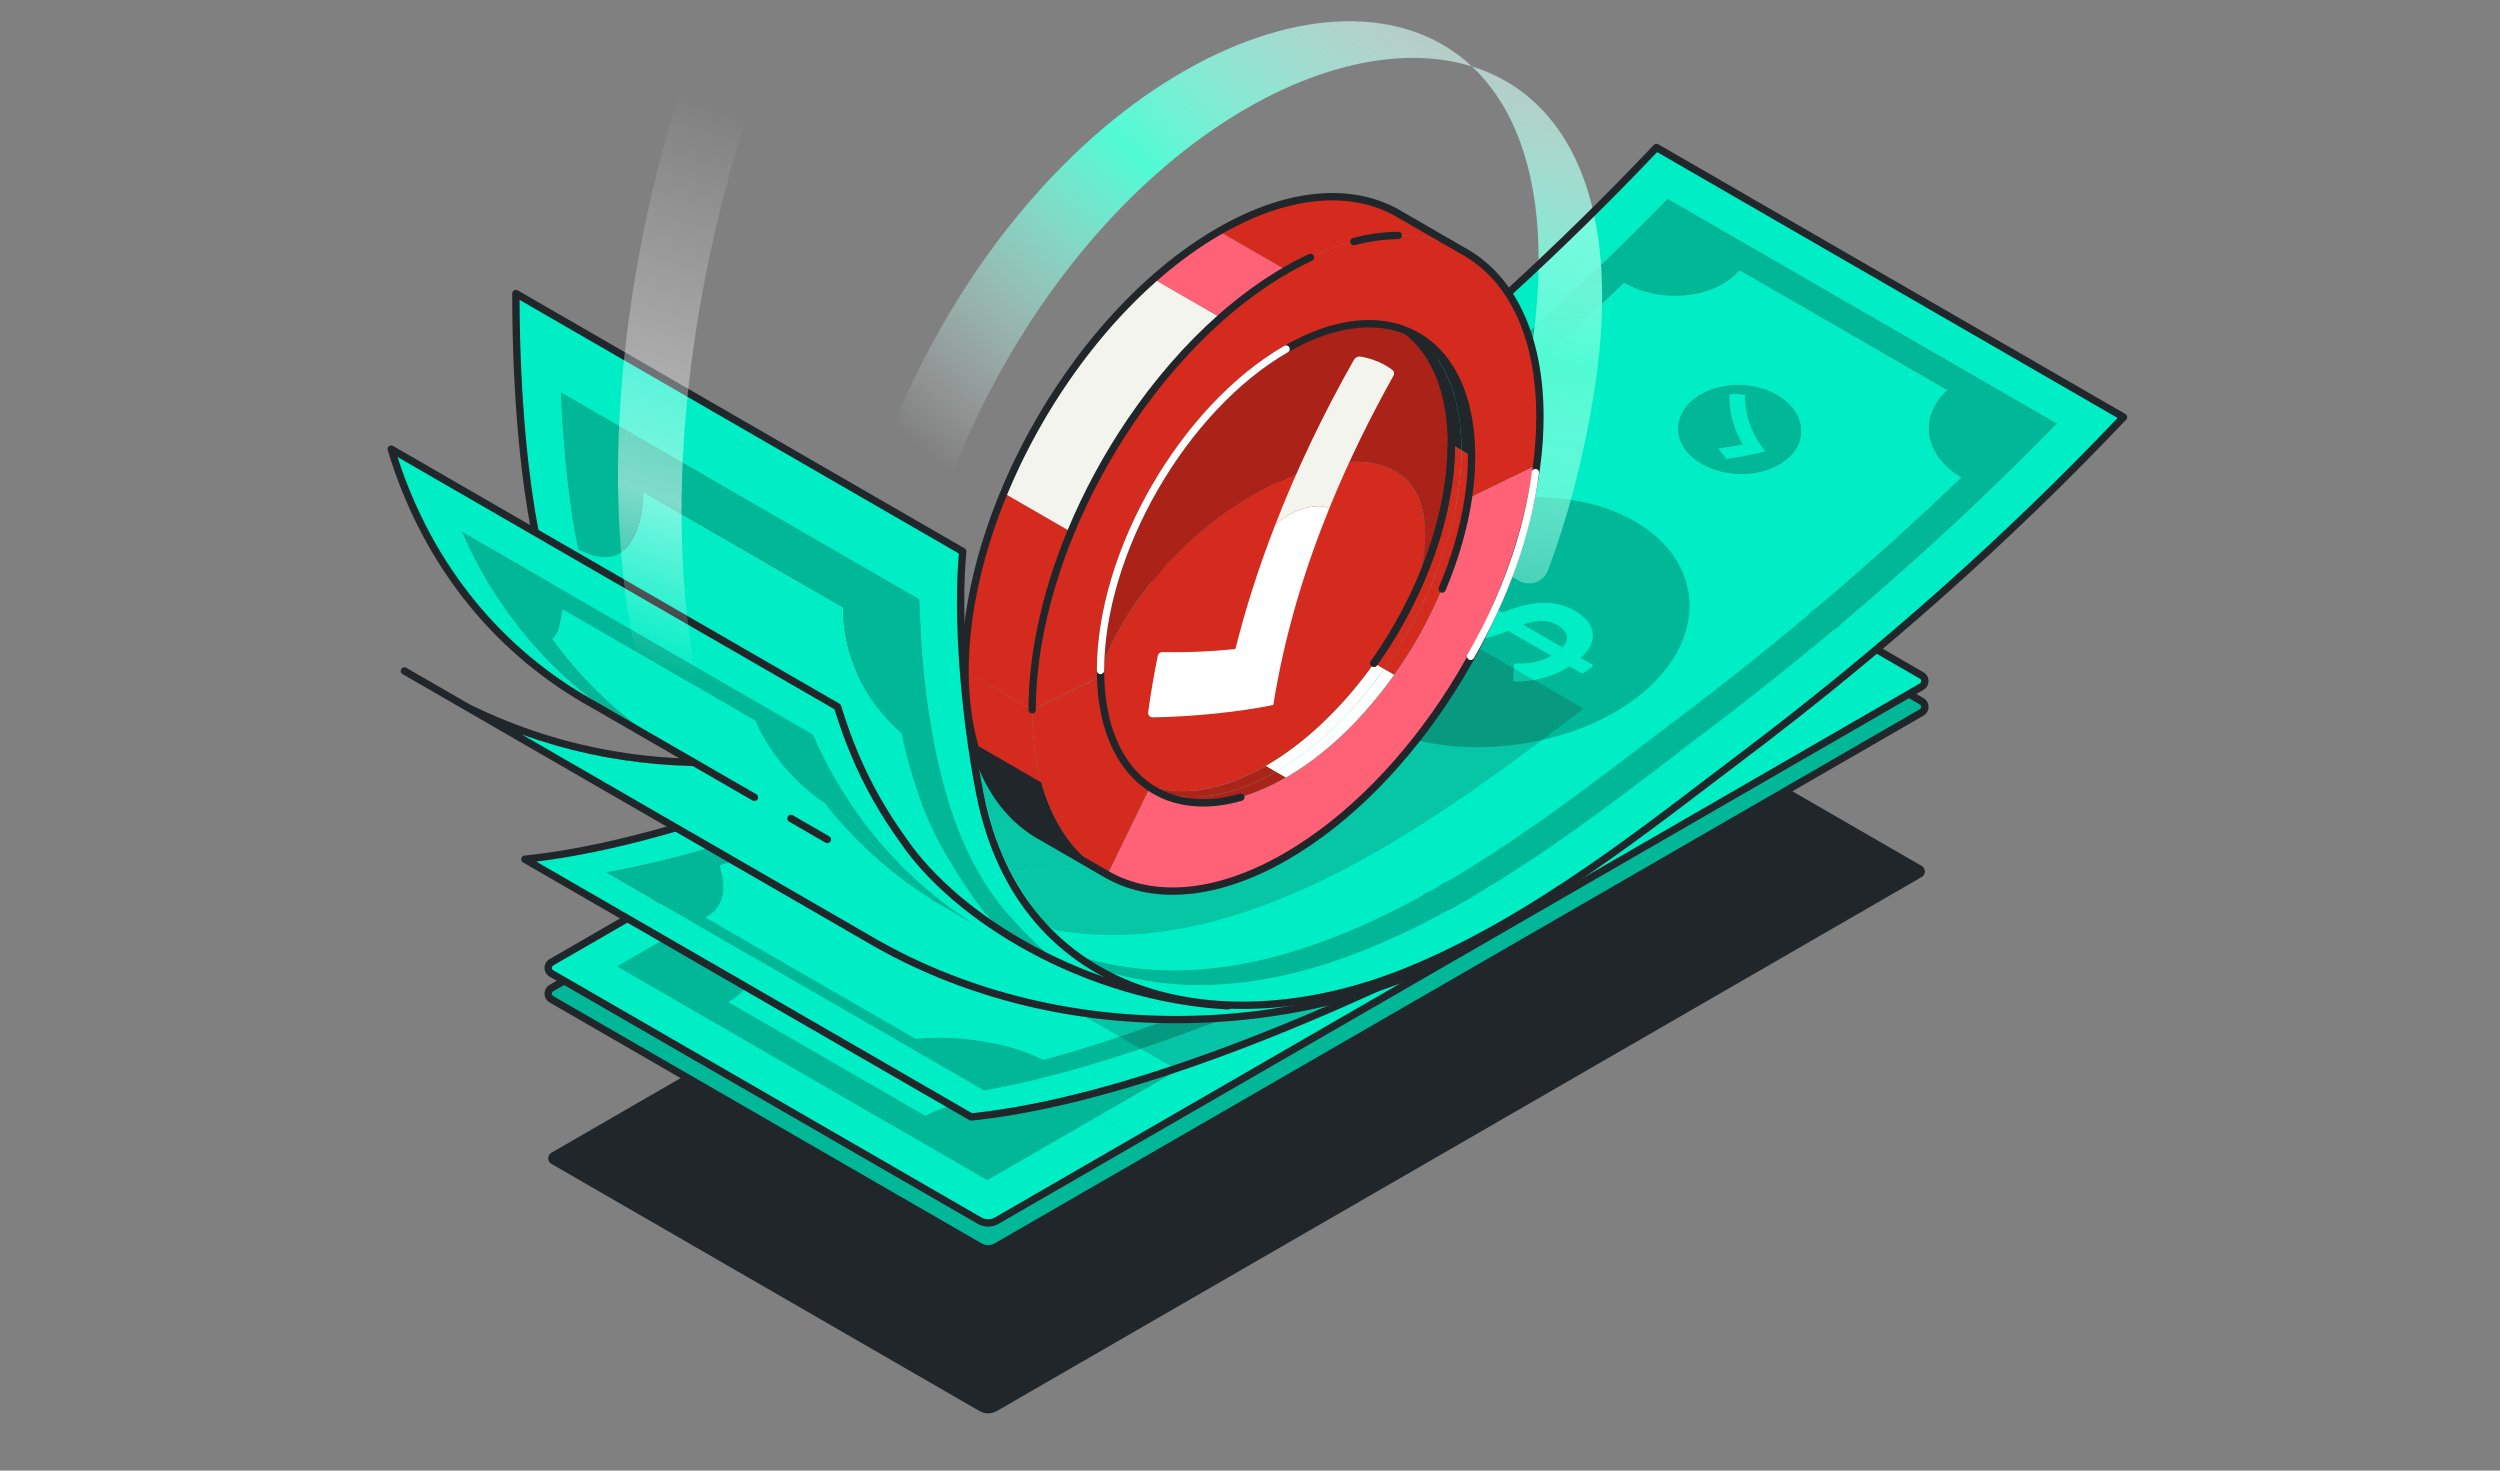
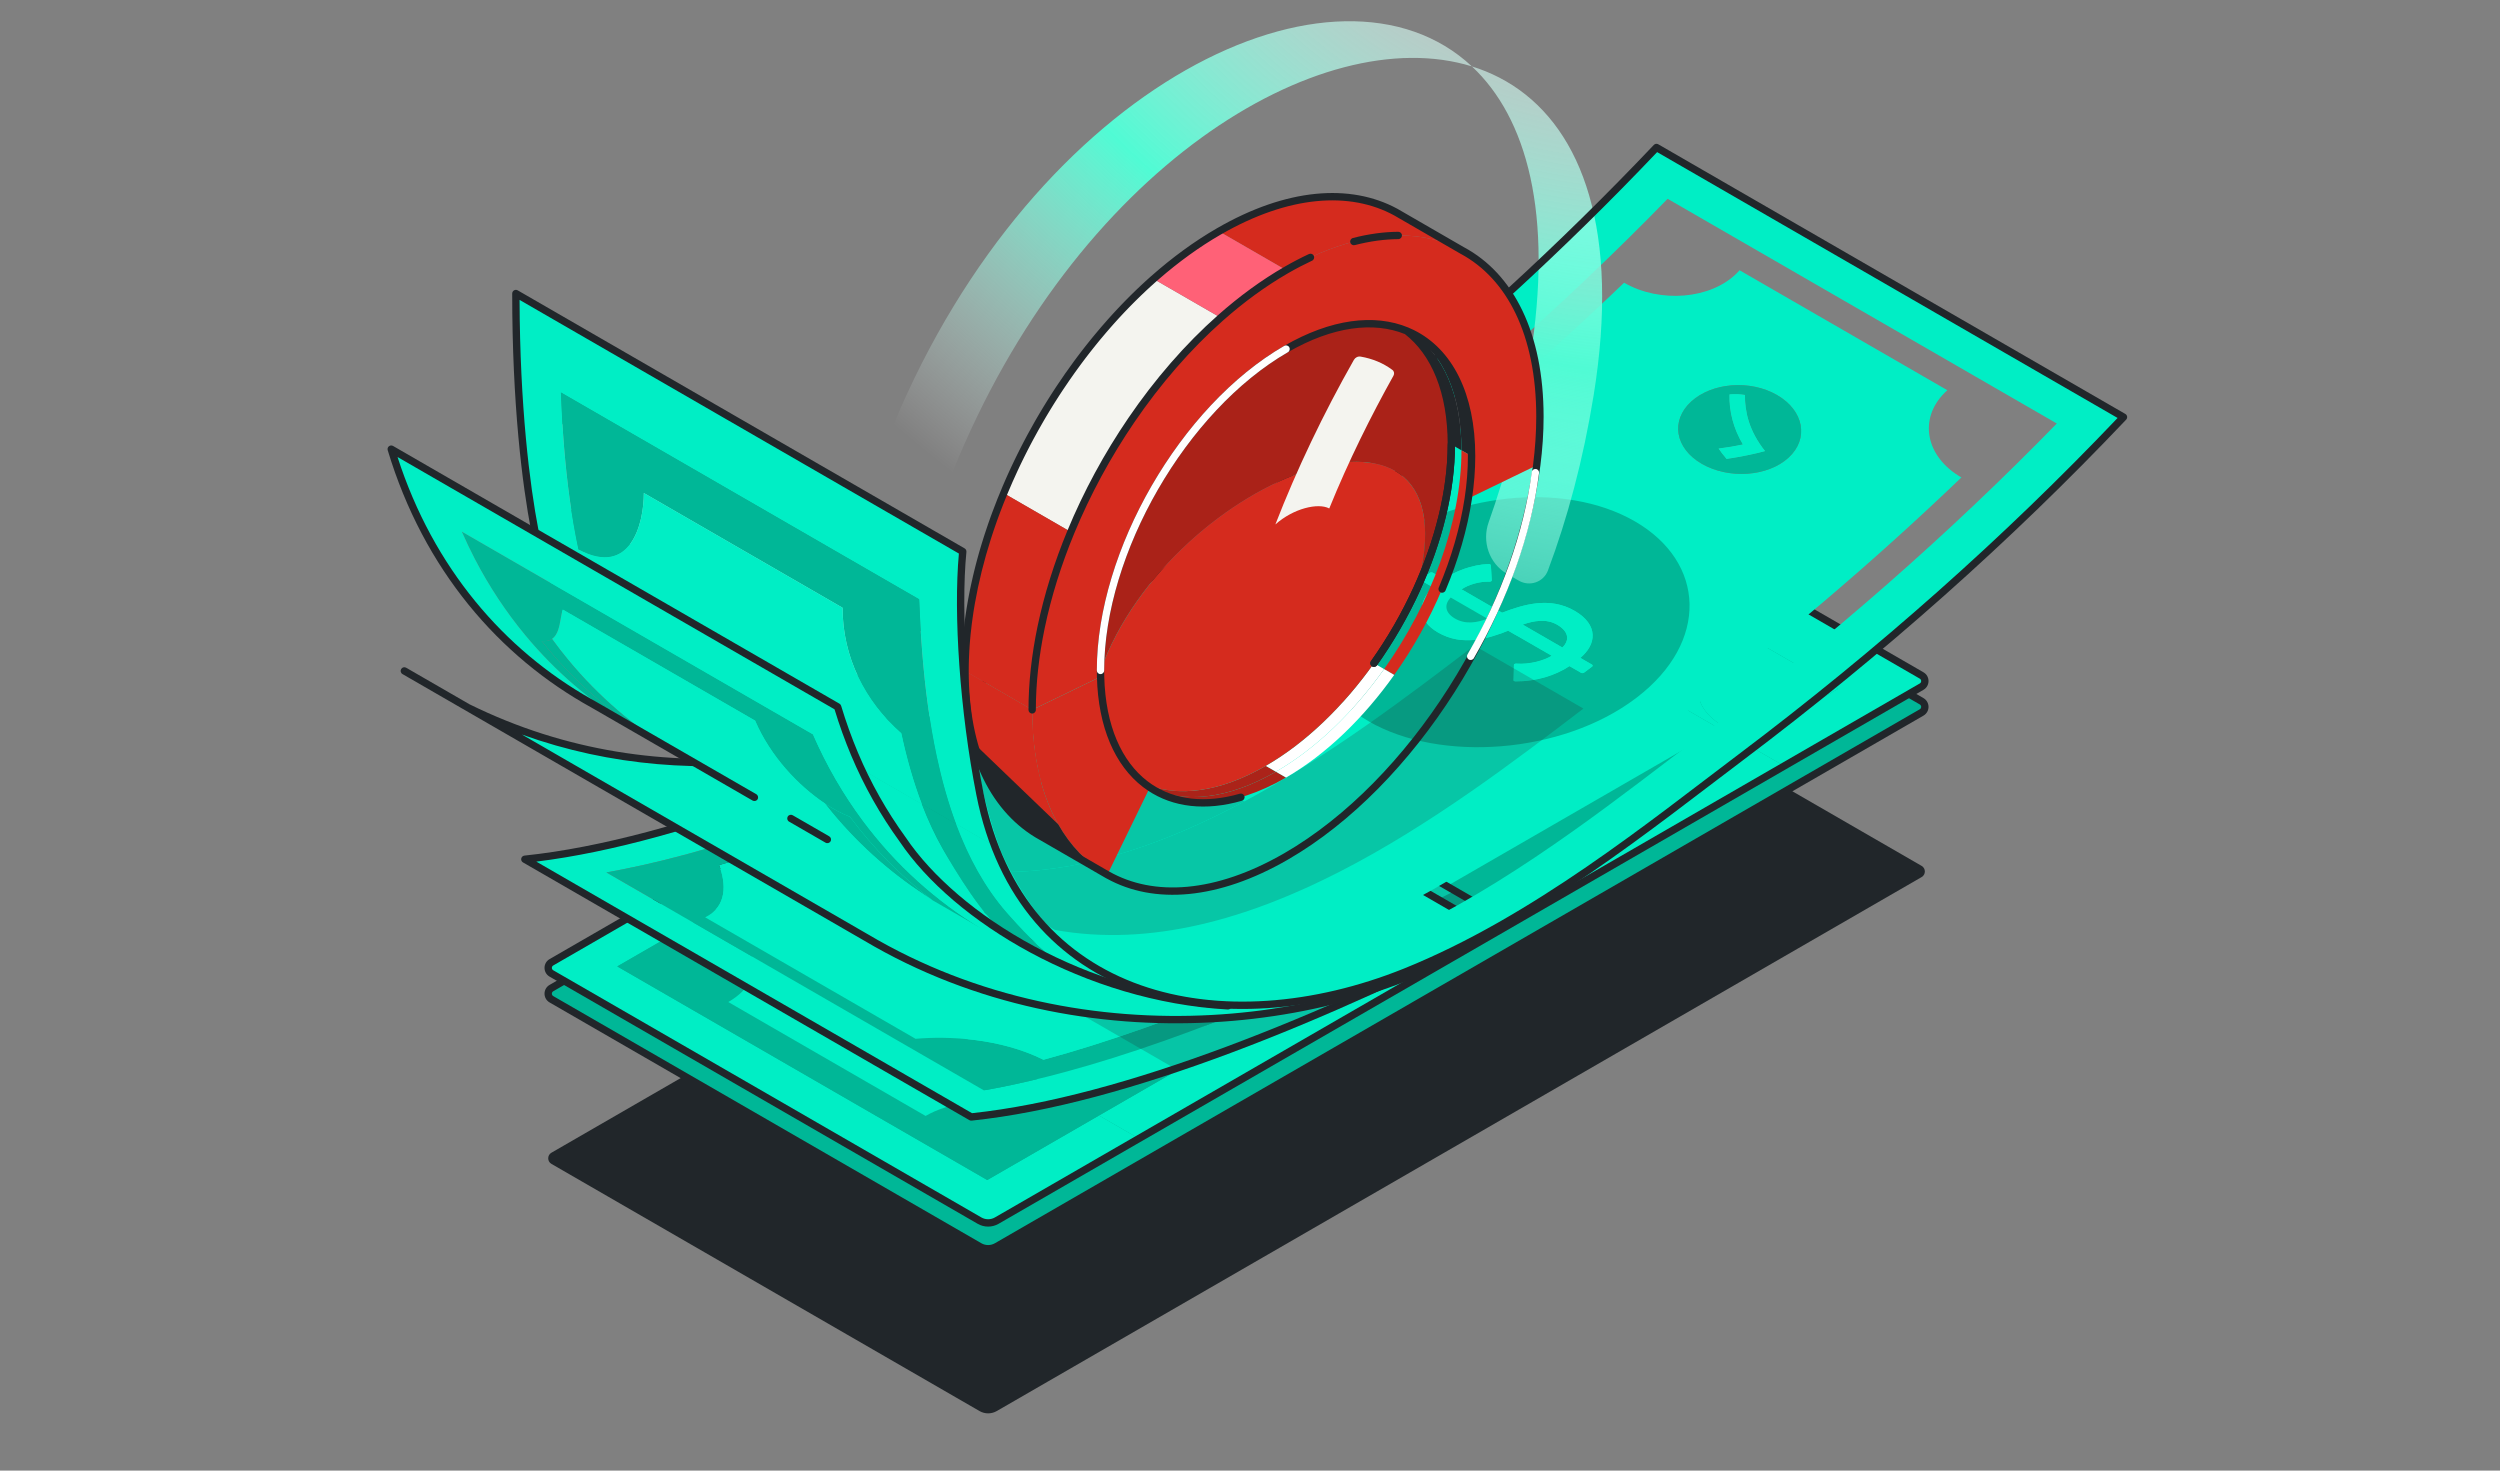
<svg xmlns="http://www.w3.org/2000/svg" width="340" height="200" viewBox="0 0 340 200" fill="none">
  <rect x="0" y="0" width="340" height="200" fill="#808080" stroke="none" />
  <g clip-path="url(#clip0_1_35666)">
    <path d="M201.949 83.471L261.341 117.762C261.634 117.931 261.78 118.226 261.78 118.522C261.78 118.817 261.634 119.113 261.341 119.282L135.557 191.904C134.833 192.322 133.941 192.322 133.217 191.904L74.995 158.289C74.702 158.12 74.556 157.824 74.556 157.529C74.556 157.233 74.702 156.937 74.995 156.768L201.949 83.471Z" fill="#21262A" />
    <path d="M201.947 61.082L261.34 95.372C261.633 95.541 261.779 95.837 261.779 96.132C261.779 96.428 261.633 96.724 261.34 96.892L242.649 107.684L215.598 123.302L164.278 152.932L154.889 158.352L135.556 169.514C134.832 169.932 133.939 169.932 133.215 169.514L74.993 135.899C74.701 135.73 74.554 135.435 74.554 135.139C74.554 134.844 74.701 134.548 74.993 134.379L94.18 123.302L103.568 117.881L154.889 88.251L181.94 72.633L201.947 61.082Z" fill="#00B797" />
    <path d="M261.279 96.133C261.279 96.002 261.216 95.879 261.09 95.805L201.948 61.658L75.243 134.812C75.117 134.885 75.054 135.009 75.054 135.139C75.054 135.27 75.117 135.394 75.243 135.467L133.465 169.081C134.035 169.41 134.737 169.41 135.306 169.081L261.09 96.46C261.217 96.387 261.279 96.263 261.279 96.133ZM262.279 96.133C262.279 96.593 262.049 97.061 261.59 97.326L135.806 169.947C134.927 170.455 133.844 170.454 132.965 169.947L74.743 136.333C74.284 136.068 74.054 135.6 74.054 135.139C74.054 134.679 74.284 134.211 74.743 133.946L201.698 60.649L201.757 60.62C201.9 60.561 202.062 60.571 202.198 60.649L261.59 94.939C262.049 95.204 262.279 95.672 262.279 96.133Z" fill="#21262A" />
    <path d="M164.278 149.423C195.224 132.343 212.185 122.091 242.649 104.175L237.226 101.044L149.462 151.71L154.889 154.844L164.278 149.423Z" fill="#00EEC5" />
    <path d="M149.462 151.71L237.226 101.044L233.872 99.107L146.107 149.774L149.462 151.71Z" fill="#00B797" />
    <path fill-rule="evenodd" clip-rule="evenodd" d="M146.107 149.774L233.872 99.107L190.265 73.931L102.501 124.597L146.107 149.774ZM146.905 124.138C137.642 118.79 139.009 109.331 149.959 103.009C160.908 96.688 177.294 95.899 186.557 101.247C195.82 106.595 194.453 116.054 183.504 122.375C172.554 128.696 156.169 129.485 146.905 124.138ZM197.341 95.021C193.867 93.016 193.867 89.764 197.341 87.759C200.815 85.754 206.447 85.754 209.92 87.759C213.394 89.764 213.394 93.016 209.92 95.021C206.447 97.026 200.815 97.027 197.341 95.021Z" fill="#00EEC5" />
    <path fill-rule="evenodd" clip-rule="evenodd" d="M74.993 132.391L133.215 166.005C133.939 166.424 134.832 166.424 135.556 166.005L154.889 154.844L149.462 151.71L134.267 160.482L83.95 131.434L99.146 122.661L186.911 71.994L181.94 69.124L74.993 130.87C74.701 131.039 74.554 131.335 74.554 131.631C74.554 131.926 74.701 132.222 74.993 132.391Z" fill="#00EEC5" />
    <path d="M261.34 91.864L201.947 57.573L181.94 69.124L186.911 71.994L199.68 64.623L249.997 93.671L237.226 101.044L242.649 104.175L261.34 93.384C261.633 93.215 261.779 92.919 261.779 92.624C261.779 92.328 261.633 92.032 261.34 91.864Z" fill="#00EEC5" />
    <path d="M249.997 93.671L199.68 64.623L186.911 71.994L190.265 73.931L190.809 73.617C195.441 76.291 202.95 76.291 207.582 73.617C207.745 73.523 207.901 73.427 208.052 73.329L234.916 88.838C234.747 88.925 234.58 89.015 234.417 89.109C229.786 91.783 229.786 96.118 234.417 98.792L233.872 99.107L237.226 101.044L249.997 93.671Z" fill="#00EEC5" />
    <path d="M207.582 73.617C202.95 76.291 195.441 76.291 190.809 73.617L190.265 73.931L233.872 99.107L234.417 98.792C229.786 96.118 229.786 91.783 234.417 89.109C234.58 89.015 234.747 88.925 234.916 88.838L208.052 73.329C207.901 73.427 207.745 73.523 207.582 73.617Z" fill="#00EEC5" />
    <path d="M203.785 93.213C202.56 93.342 201.329 93.436 200.095 93.494C200.365 93.933 200.673 94.365 201.018 94.789C202.947 94.674 205.361 94.425 206.894 94.184C205.019 91.641 204.945 89.318 205.405 87.402C204.671 87.258 203.895 87.191 203.118 87.201C202.585 89.218 202.806 91.274 203.785 93.213Z" fill="#00EEC5" />
    <path fill-rule="evenodd" clip-rule="evenodd" d="M197.341 87.759C193.867 89.764 193.867 93.016 197.341 95.021C200.815 97.027 206.447 97.026 209.92 95.021C213.394 93.016 213.394 89.764 209.92 87.759C206.447 85.754 200.815 85.754 197.341 87.759ZM200.095 93.494C201.329 93.436 202.56 93.342 203.785 93.213C202.806 91.274 202.585 89.218 203.118 87.201C203.895 87.191 204.671 87.258 205.405 87.402C204.945 89.318 205.019 91.641 206.894 94.184C205.361 94.425 202.947 94.674 201.018 94.789C200.673 94.365 200.365 93.933 200.095 93.494Z" fill="#00B797" />
    <path fill-rule="evenodd" clip-rule="evenodd" d="M157.015 106.186L157.062 106.164C157.177 106.12 157.333 106.127 157.435 106.186L158.858 107.008C160.542 106.115 162.937 105.428 165.291 105.428C165.372 105.428 165.449 105.447 165.505 105.48C165.561 105.514 165.591 105.559 165.588 105.606L165.47 107.389C165.466 107.437 165.429 107.482 165.366 107.513C165.304 107.543 165.221 107.558 165.139 107.553C163.697 107.458 162.216 107.796 161.145 108.328L166.388 111.355C167.941 110.912 169.619 110.497 171.301 110.405C173.074 110.309 174.845 110.572 176.469 111.51C178.011 112.4 178.659 113.448 178.569 114.48C178.484 115.458 177.738 116.41 176.505 117.195L178.002 118.059C178.118 118.126 178.118 118.235 178.002 118.301L176.799 118.996C176.683 119.063 176.495 119.063 176.379 118.996L174.884 118.132C172.716 119.271 170.013 119.835 167.281 119.754C167.201 119.751 167.126 119.73 167.073 119.695C167.02 119.661 166.995 119.615 167.001 119.569L167.26 117.731L167.272 117.696C167.289 117.662 167.324 117.632 167.374 117.609C167.439 117.58 167.524 117.568 167.606 117.576C169.427 117.757 171.441 117.336 172.572 116.798L166.959 113.557C165.429 114.037 163.815 114.443 162.207 114.526C160.511 114.614 158.837 114.342 157.298 113.454C154.471 111.822 154.991 109.534 157.269 107.963L155.812 107.122C155.696 107.056 155.697 106.947 155.812 106.88L157.015 106.186ZM175.002 114.619C174.982 115.065 174.68 115.494 174.188 115.858L169.051 112.892C169.901 112.667 170.722 112.533 171.48 112.527C172.338 112.521 173.126 112.679 173.809 113.073C174.689 113.581 175.023 114.119 175.002 114.619ZM159.817 111.836C158.473 111.061 158.534 110.045 159.536 109.272L164.278 112.01C163.484 112.238 162.733 112.374 162.034 112.38C161.246 112.388 160.504 112.233 159.817 111.836Z" fill="#00EEC5" />
    <path d="M159.536 109.272C158.534 110.045 158.473 111.061 159.817 111.836C160.504 112.233 161.246 112.388 162.034 112.38C162.733 112.374 163.484 112.238 164.278 112.01L159.536 109.272Z" fill="#00B797" />
    <path d="M174.188 115.858C174.68 115.494 174.982 115.065 175.002 114.619C175.023 114.119 174.689 113.581 173.809 113.073C173.126 112.679 172.338 112.521 171.48 112.527C170.722 112.533 169.901 112.667 169.051 112.892L174.188 115.858Z" fill="#00B797" />
    <path fill-rule="evenodd" clip-rule="evenodd" d="M149.959 103.009C139.009 109.331 137.642 118.79 146.905 124.138C156.169 129.485 172.554 128.696 183.504 122.375C194.453 116.054 195.82 106.595 186.557 101.247C177.294 95.899 160.908 96.688 149.959 103.009ZM157.062 106.164L157.015 106.186L155.812 106.88C155.697 106.947 155.696 107.056 155.812 107.122L157.269 107.963C154.991 109.534 154.471 111.822 157.298 113.454C158.837 114.342 160.511 114.614 162.207 114.526C163.815 114.443 165.429 114.037 166.959 113.557L172.572 116.798C171.441 117.336 169.427 117.757 167.606 117.576C167.524 117.568 167.439 117.58 167.374 117.609C167.324 117.632 167.289 117.662 167.272 117.696L167.26 117.731L167.001 119.569C166.995 119.615 167.02 119.661 167.073 119.695C167.126 119.73 167.201 119.751 167.281 119.754C170.013 119.835 172.716 119.271 174.884 118.132L176.379 118.996C176.495 119.063 176.683 119.063 176.799 118.996L178.002 118.301C178.118 118.235 178.118 118.126 178.002 118.059L176.505 117.195C177.738 116.41 178.484 115.458 178.569 114.48C178.659 113.448 178.011 112.4 176.469 111.51C174.845 110.572 173.074 110.309 171.301 110.405C169.619 110.497 167.941 110.912 166.388 111.355L161.145 108.328C162.216 107.796 163.697 107.458 165.139 107.553C165.221 107.558 165.304 107.543 165.366 107.513C165.429 107.482 165.466 107.437 165.47 107.389L165.588 105.606C165.591 105.559 165.561 105.514 165.505 105.48C165.449 105.447 165.372 105.428 165.291 105.428C162.937 105.428 160.542 106.115 158.858 107.008L157.435 106.186C157.333 106.127 157.177 106.12 157.062 106.164Z" fill="#00B797" />
    <path fill-rule="evenodd" clip-rule="evenodd" d="M99.146 122.661L186.911 71.994L190.265 73.931L102.501 124.597L99.146 122.661Z" fill="#00B797" />
    <path d="M83.95 131.434L134.267 160.482L149.462 151.71L146.107 149.774L142.653 151.768C141.056 150.845 139.116 150.241 137.07 149.955C133.184 149.412 128.915 150.016 125.881 151.768L99.046 136.276C102.081 134.523 103.127 132.058 102.184 129.814C101.688 128.634 100.642 127.514 99.046 126.593L102.501 124.597L99.146 122.661L83.95 131.434Z" fill="#00B797" />
    <path fill-rule="evenodd" clip-rule="evenodd" d="M137.07 149.955C133.184 149.412 128.915 150.016 125.881 151.768L99.046 136.276C102.081 134.523 103.127 132.058 102.184 129.814L137.07 149.955Z" fill="#00EEC5" />
    <path d="M142.653 151.768L146.107 149.774L102.501 124.597L99.046 126.593C100.642 127.514 101.688 128.634 102.184 129.814L137.07 149.955C139.116 150.241 141.056 150.845 142.653 151.768Z" fill="#00B797" />
    <path d="M261.279 92.623C261.279 92.493 261.216 92.369 261.09 92.296L201.948 58.148L75.243 131.303C75.117 131.376 75.054 131.499 75.054 131.63C75.054 131.76 75.117 131.884 75.243 131.957L133.465 165.571C134.035 165.9 134.737 165.9 135.306 165.571L261.09 92.95C261.217 92.877 261.279 92.754 261.279 92.623ZM262.279 92.623C262.279 93.084 262.049 93.552 261.59 93.817L135.806 166.438C134.927 166.945 133.844 166.945 132.965 166.438L74.743 132.823C74.284 132.558 74.054 132.09 74.054 131.63C74.054 131.169 74.284 130.701 74.743 130.437L201.698 57.14L201.757 57.11C201.9 57.052 202.062 57.062 202.198 57.14L261.59 91.43C262.049 91.695 262.279 92.163 262.279 92.623Z" fill="#21262A" />
    <path d="M132.087 151.909C153.052 149.719 180.418 138.379 205.444 125.53L200.763 122.827C182.184 132.366 162.316 141.073 144.735 145.822C141.74 146.631 138.812 147.325 135.968 147.889C135.245 148.032 134.527 148.167 133.815 148.293L130.91 146.616L122.182 141.577L94.102 125.365L85.617 120.466L82.469 118.649C83.18 118.522 83.898 118.387 84.622 118.244C88.478 117.479 92.489 116.476 96.61 115.271C113.373 110.369 131.964 102.143 149.416 93.182L144.735 90.48C119.709 103.329 92.342 114.668 71.378 116.858L76.059 119.561L127.406 149.206L132.087 151.909Z" fill="#00EEC5" />
    <path d="M200.763 122.827L197.858 121.15C179.307 130.675 159.471 139.37 141.909 144.124C136.02 141.182 128.965 140.89 124.516 141.277L95.905 124.758C98.924 123.265 98.747 120.169 97.802 117.647C115.068 112.829 134.431 104.311 152.565 95L149.416 93.182C131.964 102.143 113.373 110.369 96.61 115.271C92.489 116.476 88.478 117.479 84.622 118.244C83.898 118.387 83.18 118.522 82.469 118.649L85.617 120.466L94.102 125.365L122.182 141.577L130.91 146.616L133.815 148.293C134.527 148.167 135.245 148.032 135.968 147.889C138.812 147.325 141.74 146.631 144.735 145.822C162.316 141.073 182.184 132.366 200.763 122.827Z" fill="#00B797" />
    <path d="M197.858 121.15L152.565 95C134.431 104.311 115.068 112.829 97.802 117.647C98.747 120.169 98.924 123.265 95.905 124.758L124.516 141.277C128.965 140.89 136.02 141.182 141.909 144.124C159.471 139.37 179.307 130.675 197.858 121.15Z" fill="#00EEC5" />
    <path d="M144.565 90.01C144.683 89.967 144.813 89.97 144.929 90.018L144.986 90.047L205.695 125.097C205.853 125.188 205.949 125.359 205.945 125.542C205.94 125.725 205.836 125.891 205.673 125.974C180.641 138.827 153.203 150.206 132.139 152.406C132.034 152.417 131.928 152.394 131.837 152.342L71.128 117.291C70.941 117.183 70.844 116.966 70.889 116.754C70.934 116.542 71.111 116.384 71.326 116.361C92.191 114.181 119.486 102.881 144.507 90.035L144.565 90.01ZM144.72 91.048C120.347 103.544 93.724 114.621 72.939 117.181L132.195 151.392C152.811 149.196 179.664 138.141 204.397 125.502L144.72 91.048Z" fill="#21262A" />
    <path opacity="0.2" fill-rule="evenodd" clip-rule="evenodd" d="M205.446 125.53L144.737 90.48C129.748 98.175 113.92 105.33 99.13 110.301L159.84 145.351C174.629 140.38 190.457 133.226 205.446 125.53Z" fill="#21262A" />
    <path d="M115.697 126.292L63.624 96.228C60.719 94.796 57.837 93.139 54.988 91.242L63.624 96.228C90.123 109.29 118.557 103.642 142.349 91.588L203.058 126.639C176.658 140.014 144.543 145.501 115.697 126.292Z" fill="#00EEC5" />
    <path fill-rule="evenodd" clip-rule="evenodd" d="M63.624 96.228L115.697 126.292C125.346 132.718 135.361 136.38 145.405 137.908L84.696 102.857C77.618 101.781 70.555 99.644 63.624 96.228ZM54.988 91.242L63.624 96.228C60.719 94.796 57.837 93.139 54.988 91.242Z" fill="#00EEC5" />
    <path fill-rule="evenodd" clip-rule="evenodd" d="M155.536 138.749L94.827 103.699C91.455 103.644 88.074 103.371 84.696 102.857L145.405 137.908C148.783 138.422 152.164 138.694 155.536 138.749Z" fill="#00EEC5" />
    <path d="M203.058 126.639L142.349 91.588C127.75 98.985 111.403 103.969 94.827 103.699L155.536 138.749C172.112 139.02 188.459 134.035 203.058 126.639Z" fill="#00EEC5" />
    <path d="M54.555 90.992C54.693 90.753 54.998 90.671 55.237 90.809L63.857 95.785C90.157 108.743 118.409 103.156 142.122 91.142C142.273 91.066 142.453 91.071 142.599 91.155L203.308 126.206C203.455 126.291 203.549 126.446 203.557 126.616C203.564 126.786 203.485 126.949 203.345 127.048C194.11 133.543 180.163 138.213 164.785 139.038C149.403 139.863 132.551 136.843 117.51 127.916L54.737 91.674C54.498 91.536 54.417 91.231 54.555 90.992ZM142.331 92.155C120.762 103.029 95.35 108.671 70.985 99.9L118.01 127.051L118.015 127.053C132.86 135.866 149.511 138.855 164.732 138.039C179.6 137.241 193.066 132.811 202.12 126.675L142.331 92.155Z" fill="#21262A" />
    <path fill-rule="evenodd" clip-rule="evenodd" d="M194.453 77.907C194.465 77.898 194.48 77.889 194.494 77.882C194.601 77.827 194.757 77.829 194.862 77.89L196.361 78.755C197.902 77.687 200.153 76.811 202.446 76.707C202.524 76.703 202.603 76.721 202.662 76.757C202.72 76.791 202.757 76.841 202.759 76.894C202.8 77.566 202.841 78.239 202.879 78.91C202.881 78.963 202.85 79.015 202.794 79.052C202.737 79.089 202.658 79.111 202.579 79.108C201.156 79.062 199.749 79.504 198.766 80.144L204.281 83.328C205.749 82.768 207.337 82.231 208.967 82.056C210.686 81.871 212.444 82.09 214.153 83.077C215.775 84.013 216.549 85.166 216.597 86.333C216.642 87.438 216.036 88.541 214.924 89.472L216.497 90.38C216.62 90.451 216.631 90.573 216.528 90.653L216.04 91.02C215.838 91.173 215.635 91.326 215.428 91.479C215.324 91.558 215.138 91.565 215.017 91.495L213.444 90.587C211.45 91.947 208.841 92.673 206.129 92.678C206.05 92.677 205.973 92.658 205.92 92.62C205.863 92.583 205.832 92.533 205.833 92.483L205.834 92.477L205.836 92.384L205.84 92.232C205.853 91.75 205.867 91.268 205.879 90.786C205.882 90.666 205.885 90.546 205.888 90.426C205.89 90.411 205.892 90.399 205.896 90.386C205.909 90.348 205.94 90.312 205.988 90.286C206.048 90.251 206.128 90.234 206.213 90.241C208.03 90.377 209.967 89.83 211.012 89.183L205.107 85.774C203.661 86.371 202.118 86.885 200.541 87.035C198.876 87.196 197.188 86.952 195.571 86.018C192.598 84.302 192.868 81.738 194.915 79.889L193.382 79.005C193.262 78.935 193.248 78.812 193.353 78.734C193.559 78.581 193.762 78.428 193.965 78.275L194.453 77.907ZM213.127 86.641C213.165 87.142 212.923 87.636 212.485 88.064L207.082 84.945C207.888 84.659 208.675 84.473 209.417 84.436C210.254 84.394 211.045 84.537 211.764 84.953C212.69 85.487 213.084 86.077 213.127 86.641ZM197.877 84.122C196.464 83.306 196.41 82.171 197.3 81.267L202.287 84.145C201.536 84.433 200.812 84.613 200.125 84.646C199.351 84.685 198.6 84.539 197.877 84.122Z" fill="#00EEC5" />
    <path d="M237.032 60.448C235.942 60.675 234.839 60.861 233.725 61.005C234.057 61.486 234.42 61.955 234.817 62.415C236.557 62.163 238.706 61.724 240.05 61.349C237.84 58.579 237.301 55.937 237.312 53.713C236.62 53.599 235.906 53.576 235.206 53.639C235.144 55.982 235.758 58.308 237.032 60.448Z" fill="#00EEC5" />
-     <path d="M220.878 38.45C225.749 41.262 232.675 40.707 236.224 37.138C236.349 37.013 236.467 36.885 236.581 36.755L264.839 53.07C264.706 53.189 264.576 53.309 264.451 53.435C260.903 57.004 261.874 62.119 266.749 64.934C254.74 76.456 241.803 87.439 227.936 97.889C226.559 98.927 225.125 100.021 223.637 101.155L223.636 101.156C201.668 117.909 168.165 143.459 138.045 126.218L141.57 128.253L141.573 128.255C171.694 145.499 205.198 119.947 227.166 103.194L227.167 103.193C228.655 102.059 230.089 100.965 231.466 99.927C249.047 86.679 265.131 72.569 279.726 57.596L226.798 27.038C212.205 42.012 196.119 56.121 178.538 69.369L182.067 71.406C195.933 60.956 208.868 49.972 220.878 38.45Z" fill="#00B797" />
    <path fill-rule="evenodd" clip-rule="evenodd" d="M236.224 37.138C232.675 40.707 225.749 41.262 220.878 38.45C208.868 49.972 195.933 60.956 182.067 71.406L178.538 69.369C196.119 56.121 212.205 42.012 226.798 27.038L279.726 57.596C265.131 72.569 249.047 86.679 231.466 99.927C230.089 100.965 228.655 102.059 227.167 103.193L227.166 103.194C205.198 119.947 171.694 145.499 141.573 128.255L146.862 131.309C179.024 149.724 215.043 119.346 236.759 102.982C255.868 88.582 273.213 73.164 288.793 56.728L225.278 20.058C209.699 36.494 192.354 51.912 173.244 66.312C151.529 82.676 115.509 113.053 83.348 94.639L138.04 126.215L138.045 126.218C168.165 143.459 201.668 117.909 223.636 101.156L223.637 101.155C225.125 100.021 226.559 98.927 227.936 97.889C241.803 87.439 254.74 76.456 266.749 64.934C261.874 62.119 260.903 57.004 264.451 53.435C264.576 53.309 264.706 53.189 264.839 53.07L236.581 36.755C236.467 36.885 236.349 37.013 236.224 37.138ZM186.173 98.119C176.417 92.487 177.163 82.15 187.137 74.628C187.212 74.572 187.286 74.516 187.361 74.462C197.366 67.091 212.654 65.31 222.338 70.901C231.997 76.477 232.418 87.328 222.642 94.832C222.572 94.887 222.499 94.943 222.425 94.998L222.424 94.999L222.423 95C212.448 102.522 195.904 103.737 186.173 98.119ZM231.445 63.078C227.79 60.968 227.175 57.196 229.999 54.614C232.824 52.03 238.023 51.615 241.678 53.725C245.331 55.834 246.058 59.671 243.23 62.253C240.406 64.835 235.098 65.187 231.445 63.078Z" fill="#00EEC5" />
    <path fill-rule="evenodd" clip-rule="evenodd" d="M229.999 54.614C227.175 57.196 227.79 60.968 231.445 63.078C235.098 65.187 240.406 64.835 243.23 62.253C246.058 59.671 245.331 55.834 241.678 53.725C238.023 51.615 232.824 52.03 229.999 54.614ZM233.725 61.005C234.839 60.861 235.942 60.675 237.032 60.448C235.758 58.308 235.144 55.982 235.206 53.639C235.906 53.576 236.62 53.599 237.312 53.713C237.301 55.937 237.84 58.579 240.05 61.349C238.706 61.724 236.557 62.163 234.817 62.415C234.42 61.955 234.057 61.486 233.725 61.005Z" fill="#00B797" />
    <path fill-rule="evenodd" clip-rule="evenodd" d="M187.137 74.628C177.163 82.15 176.417 92.487 186.173 98.119C195.904 103.737 212.448 102.522 222.423 95L222.424 94.999L222.425 94.998C222.499 94.943 222.572 94.887 222.642 94.832C232.418 87.328 231.997 76.477 222.338 70.901C212.654 65.31 197.366 67.091 187.361 74.462C187.286 74.516 187.212 74.572 187.137 74.628ZM194.494 77.882C194.48 77.889 194.465 77.898 194.453 77.907L193.965 78.275C193.762 78.428 193.559 78.581 193.353 78.734C193.248 78.812 193.262 78.935 193.382 79.005L194.915 79.889C192.868 81.738 192.598 84.302 195.571 86.018C197.188 86.952 198.876 87.196 200.541 87.035C202.118 86.885 203.661 86.371 205.107 85.774L211.012 89.183C209.967 89.83 208.03 90.377 206.213 90.241C206.128 90.234 206.048 90.251 205.988 90.286C205.94 90.312 205.909 90.348 205.896 90.386C205.892 90.399 205.89 90.411 205.888 90.426C205.885 90.546 205.882 90.666 205.879 90.786C205.867 91.268 205.853 91.75 205.84 92.232L205.836 92.384L205.834 92.477L205.833 92.483C205.832 92.533 205.863 92.583 205.92 92.62C205.973 92.658 206.05 92.677 206.129 92.678C208.841 92.673 211.45 91.947 213.444 90.587L215.017 91.495C215.138 91.565 215.324 91.558 215.428 91.479C215.635 91.326 215.838 91.173 216.04 91.02L216.528 90.653C216.631 90.573 216.62 90.451 216.497 90.38L214.924 89.472C216.036 88.541 216.642 87.438 216.597 86.333C216.549 85.166 215.775 84.013 214.153 83.077C212.444 82.09 210.686 81.871 208.967 82.056C207.337 82.231 205.749 82.768 204.281 83.328L198.766 80.144C199.749 79.504 201.156 79.062 202.579 79.108C202.658 79.111 202.737 79.089 202.794 79.052C202.85 79.015 202.881 78.963 202.879 78.91C202.841 78.239 202.8 77.566 202.759 76.894C202.757 76.841 202.72 76.791 202.662 76.757C202.603 76.721 202.524 76.703 202.446 76.707C200.153 76.811 197.902 77.687 196.361 78.755L194.862 77.89C194.757 77.829 194.601 77.827 194.494 77.882Z" fill="#00B797" />
    <path d="M212.485 88.064C212.923 87.636 213.165 87.142 213.127 86.641C213.084 86.077 212.69 85.487 211.764 84.953C211.045 84.537 210.254 84.394 209.417 84.436C208.675 84.473 207.888 84.659 207.082 84.945L212.485 88.064Z" fill="#00B797" />
    <path fill-rule="evenodd" clip-rule="evenodd" d="M233.725 61.005C234.839 60.861 235.942 60.675 237.032 60.448C235.758 58.308 235.144 55.982 235.206 53.639C235.906 53.576 236.62 53.599 237.312 53.713C237.301 55.937 237.84 58.579 240.05 61.349C238.706 61.724 236.557 62.163 234.817 62.415C234.42 61.955 234.057 61.486 233.725 61.005ZM194.453 77.907C194.465 77.898 194.48 77.889 194.494 77.882C194.601 77.827 194.757 77.829 194.862 77.89L196.361 78.755C197.902 77.687 200.153 76.811 202.446 76.707C202.524 76.703 202.603 76.721 202.662 76.757C202.72 76.791 202.757 76.841 202.759 76.894C202.8 77.566 202.841 78.239 202.879 78.91C202.881 78.963 202.85 79.015 202.794 79.052C202.737 79.089 202.658 79.111 202.579 79.108C201.156 79.062 199.749 79.504 198.766 80.144L204.281 83.328C205.749 82.768 207.337 82.231 208.967 82.056C210.686 81.871 212.444 82.09 214.153 83.077C215.775 84.013 216.549 85.166 216.597 86.333C216.642 87.438 216.036 88.541 214.924 89.472L216.497 90.38C216.62 90.451 216.631 90.573 216.528 90.653L216.04 91.02C215.838 91.173 215.635 91.326 215.428 91.479C215.324 91.558 215.138 91.565 215.017 91.495L213.444 90.587C211.45 91.947 208.841 92.673 206.129 92.678C206.05 92.677 205.973 92.658 205.92 92.62C205.863 92.583 205.832 92.533 205.833 92.483L205.834 92.477L205.836 92.384L205.84 92.232C205.853 91.75 205.867 91.268 205.879 90.786C205.882 90.666 205.885 90.546 205.888 90.426C205.89 90.411 205.892 90.399 205.896 90.386C205.909 90.348 205.94 90.312 205.988 90.286C206.048 90.251 206.128 90.234 206.213 90.241C208.03 90.377 209.967 89.83 211.012 89.183L205.107 85.774C203.661 86.371 202.118 86.885 200.541 87.035C198.876 87.196 197.188 86.952 195.571 86.018C192.598 84.302 192.868 81.738 194.915 79.889L193.382 79.005C193.262 78.935 193.248 78.812 193.353 78.734C193.559 78.581 193.762 78.428 193.965 78.275L194.453 77.907ZM212.485 88.064C212.923 87.636 213.165 87.142 213.127 86.641C213.084 86.077 212.69 85.487 211.764 84.953C211.045 84.537 210.254 84.394 209.417 84.436C208.675 84.473 207.888 84.659 207.082 84.945L212.485 88.064ZM197.877 84.122C196.464 83.306 196.41 82.171 197.3 81.267L202.287 84.145C201.536 84.433 200.812 84.613 200.125 84.646C199.351 84.685 198.6 84.539 197.877 84.122Z" fill="#00EEC5" />
    <path d="M197.3 81.267C196.41 82.171 196.464 83.306 197.877 84.122C198.6 84.539 199.351 84.685 200.125 84.646C200.812 84.613 201.536 84.433 202.287 84.145L197.3 81.267Z" fill="#00B797" />
    <path d="M225.103 19.824C225.183 19.765 225.287 19.749 225.38 19.784L225.425 19.805C246.595 32.028 267.767 44.251 288.939 56.475C289.017 56.52 289.07 56.597 289.083 56.686C289.096 56.775 289.067 56.864 289.006 56.929C273.414 73.377 256.056 88.807 236.934 103.216L236.759 102.982L236.583 102.749C255.575 88.437 272.822 73.118 288.324 56.795L225.331 20.426C209.781 36.812 192.476 52.186 173.42 66.546C162.575 74.718 148.111 86.428 132.337 93.783C118.627 100.174 103.88 103.296 89.623 97.923L138.186 125.961L138.189 125.963L138.19 125.964L141.719 128.002C141.858 128.082 141.906 128.26 141.826 128.4C141.746 128.54 141.568 128.589 141.428 128.509L141.427 128.508L137.899 126.471L137.894 126.469L137.893 126.468L83.201 94.892C83.061 94.811 83.013 94.633 83.094 94.493C83.174 94.353 83.353 94.304 83.493 94.384C99.456 103.524 116.391 100.572 132.09 93.252C147.794 85.931 162.197 74.27 173.068 66.079C192.165 51.688 209.499 36.28 225.066 19.857L225.103 19.824Z" fill="#21262A" />
    <g opacity="0.2">
      <path d="M143.467 126.47C169.653 131.212 196.667 110.61 215.344 96.367L200.5 87.797L204.799 84.529C203.422 85.567 201.987 86.661 200.5 87.796L200.499 87.796C191.645 94.548 180.918 102.729 169.293 108.962C159.082 114.437 148.178 118.409 137.244 118.587C138.409 121.319 141.051 125.246 143.467 126.47Z" fill="#21262A" />
      <path d="M132.583 103.356C133.029 105.998 134.585 112.743 137.244 118.587C148.178 118.409 159.082 114.437 169.293 108.962L132.583 103.356Z" fill="#21262A" />
    </g>
    <path d="M200.178 9.031C179.538 2.637 146.151 22.984 129.561 64.188C128.911 65.8 126.979 66.519 125.474 65.65L123.826 64.698C121.451 63.327 120.409 60.415 121.462 57.883C140.878 11.187 181.928 -8.047 200.178 9.031C201.458 9.428 202.689 9.927 203.864 10.531C204.502 10.858 205.123 11.217 205.727 11.606C215.211 17.724 220.339 31.481 216.737 53.749C215.311 62.56 213.184 70.479 210.519 77.586C209.922 79.179 208.033 79.823 206.56 78.972L204.956 78.046C202.522 76.641 201.516 73.658 202.462 71.011C204.856 64.317 206.778 56.922 208.098 48.762C211.286 29.052 207.636 16.01 200.178 9.031Z" fill="url(#paint0_radial_1_35666)" />
    <path d="M173.525 104.951L174.901 105.746C167.582 109.972 160.99 110.18 156.381 107.093C160.882 109.308 166.906 108.773 173.525 104.951Z" fill="#AB2319" />
    <path d="M143.915 112.108C145.571 115.03 147.756 117.29 150.363 118.825L141.592 113.754V113.758C135.206 110.21 131.245 102.419 131.246 91.272L140.375 96.544C140.375 102.865 141.648 108.107 143.915 112.108Z" fill="#D52B1E" />
    <path d="M166.011 43.208C157.464 50.766 150.22 61.262 145.635 72.345L136.507 67.073C140.843 56.589 147.56 46.63 155.507 39.187C155.913 38.807 156.321 38.434 156.733 38.068C156.783 38.024 156.832 37.98 156.882 37.936L166.011 43.208Z" fill="#F4F4EF" />
    <path d="M173.525 104.951C166.906 108.773 160.882 109.308 156.381 107.093C156.161 106.945 155.944 106.789 155.733 106.627C160.146 108.447 165.88 107.776 172.149 104.156L173.525 104.951Z" fill="#AB2319" />
    <path d="M197.383 60.448C197.384 53.212 195.1 47.911 191.319 45C191.566 45.102 191.808 45.211 192.047 45.328C196.213 48.119 198.76 53.602 198.76 61.243L197.383 60.448Z" fill="#21262A" />
    <path d="M192.047 45.328C197.022 47.778 200.136 53.589 200.136 62.037L198.76 61.243C198.76 53.602 196.213 48.119 192.047 45.328Z" fill="#21262A" />
    <path fill-rule="evenodd" clip-rule="evenodd" d="M200.136 62.038C200.136 63.918 199.982 65.844 199.687 67.795C198.454 75.966 194.757 84.551 189.612 91.791L188.236 90.996C194.609 82.028 198.759 70.997 198.76 61.243V61.243L200.136 62.037L200.136 62.038Z" fill="#D52B1E" />
-     <path fill-rule="evenodd" clip-rule="evenodd" d="M198.76 61.243C198.759 70.997 194.609 82.028 188.236 90.996L186.859 90.202C189.102 87.046 191.069 83.635 192.677 80.114C195.639 73.628 197.383 66.77 197.383 60.448L198.76 61.243V61.243Z" fill="#D52B1E" />
    <path d="M174.901 105.746L173.525 104.951C179.014 101.782 184.094 96.825 188.236 90.996L189.612 91.791C185.47 97.619 180.39 102.577 174.901 105.746Z" fill="white" />
    <path d="M173.525 104.951L172.149 104.156C177.638 100.987 182.718 96.03 186.859 90.202L188.236 90.996C184.094 96.825 179.014 101.782 173.525 104.951Z" fill="white" />
    <path d="M172.149 104.156C165.88 107.776 160.146 108.447 155.733 106.627C152.103 103.831 149.853 98.833 149.679 92.034C149.672 91.752 149.669 91.466 149.669 91.178C159.293 64.502 201.233 48.836 192.677 80.114C191.069 83.635 189.102 87.046 186.859 90.202C182.718 96.03 177.638 100.987 172.149 104.156Z" fill="#D52B1E" />
    <path d="M149.669 91.178C149.669 75.086 160.967 55.517 174.903 47.47C181.172 43.851 186.906 43.179 191.319 45C195.1 47.911 197.384 53.212 197.383 60.448C197.383 66.77 195.639 73.628 192.677 80.114C201.233 48.836 159.293 64.502 149.669 91.178Z" fill="#D52B1E" />
    <path d="M174.903 47.47C160.967 55.517 149.669 75.086 149.669 91.178C149.669 91.466 149.672 91.752 149.679 92.034L140.375 96.544C140.375 88.77 142.302 80.402 145.635 72.345C150.22 61.262 157.464 50.766 166.011 43.208C168.848 40.699 171.829 38.514 174.904 36.738L174.905 36.738C178.097 34.895 181.187 33.611 184.121 32.853C186.223 32.31 188.245 32.037 190.166 32.023C193.378 31.999 196.308 32.698 198.86 34.064C205.376 37.554 209.43 45.396 209.43 56.672C209.43 58.837 209.28 61.047 208.993 63.285L199.687 67.795C199.982 65.844 200.136 63.918 200.136 62.038L200.136 62.037C200.136 53.589 197.022 47.778 192.047 45.328C191.808 45.211 191.566 45.102 191.319 45C186.906 43.179 181.172 43.851 174.903 47.47Z" fill="#D52B1E" />
    <path d="M140.375 96.544L131.246 91.272C131.246 83.498 133.174 75.13 136.507 67.073L145.635 72.345C142.302 80.402 140.375 88.77 140.375 96.544Z" fill="#D52B1E" />
-     <path fill-rule="evenodd" clip-rule="evenodd" d="M150.598 118.961L156.381 107.093C160.99 110.18 167.582 109.972 174.901 105.746C180.39 102.577 185.47 97.619 189.612 91.791C194.757 84.551 198.454 75.966 199.687 67.795L208.993 63.285C206.354 83.804 192.095 106.55 174.901 116.478C165.423 121.951 156.837 122.498 150.598 118.961Z" fill="#FF6177" />
    <path d="M150.363 118.825C147.756 117.29 145.571 115.03 143.915 112.108C141.648 108.107 140.375 102.865 140.375 96.544L149.679 92.034C149.853 98.833 152.103 103.831 155.733 106.627C155.944 106.789 156.161 106.945 156.381 107.093L150.598 118.961L150.363 118.825Z" fill="#D52B1E" />
    <path fill-rule="evenodd" clip-rule="evenodd" d="M165.775 31.466C175.521 25.839 184.324 25.419 190.602 29.294V29.294L198.86 34.064C196.308 32.698 193.378 31.999 190.166 32.023C188.245 32.037 186.223 32.31 184.121 32.853C181.187 33.611 178.097 34.895 174.905 36.738L165.775 31.466Z" fill="#D52B1E" />
    <path d="M174.904 36.738C171.829 38.514 168.848 40.699 166.011 43.208L156.882 37.936C156.832 37.98 156.783 38.024 156.733 38.068C159.615 35.504 162.646 33.273 165.775 31.466L174.905 36.738L174.904 36.738Z" fill="#FF6177" />
-     <path fill-rule="evenodd" clip-rule="evenodd" d="M150.361 118.826C147.755 117.291 145.569 115.031 143.914 112.109C142.954 110.415 142.172 108.499 141.59 106.373L132.461 101.101C134.094 107.062 137.293 111.371 141.59 113.759L141.59 113.755L150.361 118.826Z" fill="#21262A" />
+     <path fill-rule="evenodd" clip-rule="evenodd" d="M150.361 118.826C147.755 117.291 145.569 115.031 143.914 112.109L132.461 101.101C134.094 107.062 137.293 111.371 141.59 113.759L141.59 113.755L150.361 118.826Z" fill="#21262A" />
    <path d="M140.373 96.545C140.373 100.101 140.776 103.315 141.532 106.159C141.551 106.23 141.57 106.302 141.59 106.373L132.461 101.101C131.667 98.205 131.244 94.918 131.244 91.273L140.373 96.545Z" fill="#D52B1E" />
    <path d="M149.664 91.179C149.665 75.087 160.963 55.518 174.899 47.471C181.167 43.852 186.902 43.18 191.315 45.001C195.095 47.913 197.379 53.214 197.379 60.449C197.379 66.771 195.635 73.629 192.673 80.115C201.229 48.837 159.289 64.503 149.664 91.179Z" fill="#030303" fill-opacity="0.2" />
-     <path fill-rule="evenodd" clip-rule="evenodd" d="M157.46 89.184C157.521 88.888 157.785 88.68 158.087 88.687C161.307 88.759 164.618 88.619 168.013 88.267C169.417 82.679 171.242 77.005 173.45 71.325C175.884 69.151 179.258 68.339 180.779 69.151C177.456 77.327 174.707 86.274 173.168 95.873C168.657 96.82 162.027 97.5 156.765 97.559C156.389 97.564 156.1 97.233 156.151 96.861C156.498 94.328 156.934 91.77 157.46 89.184Z" fill="white" />
    <path d="M189.519 51.081C189.665 50.819 189.606 50.489 189.366 50.31C188.123 49.382 186.664 48.775 185.043 48.498C184.674 48.435 184.312 48.621 184.127 48.947C179.956 56.297 176.369 63.817 173.45 71.325C175.884 69.151 179.258 68.339 180.779 69.151C183.435 62.614 186.457 56.57 189.519 51.081Z" fill="#F4F4EF" />
    <path d="M196.879 60.449C196.879 60.173 197.103 59.949 197.379 59.949C197.655 59.949 197.879 60.173 197.879 60.449C197.879 66.858 196.112 73.788 193.128 80.322C191.506 83.872 189.522 87.311 187.262 90.492C187.102 90.717 186.789 90.77 186.564 90.61C186.339 90.45 186.287 90.138 186.447 89.913C188.671 86.783 190.623 83.399 192.218 79.907C195.157 73.471 196.879 66.684 196.879 60.449Z" fill="#21262A" />
    <path d="M209.93 56.672C209.93 45.296 205.839 37.242 199.11 33.631L190.853 28.86C190.598 28.703 190.338 28.554 190.075 28.411L190.033 28.387C190.029 28.384 190.024 28.382 190.02 28.38C183.603 24.914 174.944 25.594 165.524 31.033C162.419 32.826 159.413 35.031 156.556 37.557C156.554 37.559 156.552 37.56 156.551 37.561C156.501 37.605 156.45 37.65 156.4 37.694C156.193 37.879 155.986 38.065 155.78 38.253L155.166 38.822L154.506 39.448C154.488 39.465 154.47 39.483 154.452 39.5C154.381 39.569 154.31 39.639 154.239 39.708C154.089 39.853 153.94 40 153.791 40.147C153.684 40.253 153.577 40.361 153.471 40.468C153.339 40.6 153.207 40.732 153.076 40.866C152.952 40.992 152.829 41.12 152.705 41.248C152.641 41.314 152.577 41.38 152.514 41.446C152.35 41.617 152.187 41.789 152.024 41.962C151.945 42.046 151.865 42.131 151.786 42.217C151.659 42.353 151.531 42.49 151.404 42.629C151.237 42.811 151.07 42.995 150.904 43.179C150.863 43.226 150.821 43.273 150.779 43.319C150.11 44.067 149.452 44.833 148.807 45.614C148.716 45.724 148.626 45.835 148.536 45.945C148.429 46.076 148.322 46.207 148.216 46.339C148.056 46.537 147.897 46.736 147.739 46.936C147.709 46.974 147.679 47.012 147.648 47.05C147.496 47.244 147.344 47.439 147.193 47.635C147.13 47.716 147.067 47.798 147.004 47.881C146.867 48.059 146.731 48.237 146.596 48.417C146.506 48.536 146.417 48.656 146.328 48.775C146.233 48.904 146.137 49.032 146.042 49.161C145.247 50.242 144.475 51.346 143.729 52.47C143.664 52.568 143.6 52.666 143.535 52.764C143.4 52.97 143.265 53.176 143.131 53.383C143.05 53.508 142.97 53.633 142.891 53.758C142.794 53.91 142.698 54.062 142.603 54.214C142.512 54.358 142.421 54.503 142.331 54.648C142.24 54.795 142.15 54.941 142.06 55.089C141.985 55.21 141.911 55.332 141.837 55.454C141.716 55.654 141.596 55.854 141.477 56.054C141.418 56.153 141.359 56.252 141.301 56.351C141.217 56.494 141.133 56.638 141.05 56.781C140.948 56.956 140.846 57.131 140.746 57.306C140.418 57.881 140.096 58.459 139.781 59.041C139.75 59.098 139.72 59.155 139.689 59.212C139.554 59.463 139.42 59.715 139.287 59.968C139.244 60.05 139.201 60.132 139.158 60.214C139.053 60.416 138.948 60.618 138.845 60.821C138.773 60.961 138.702 61.101 138.632 61.241C138.54 61.423 138.449 61.606 138.358 61.789C138.299 61.91 138.239 62.03 138.18 62.151C138.093 62.329 138.007 62.508 137.921 62.686C137.846 62.842 137.771 62.999 137.697 63.155C137.647 63.262 137.596 63.369 137.546 63.476C137.463 63.653 137.38 63.83 137.299 64.008C137.22 64.179 137.143 64.351 137.065 64.522C136.999 64.669 136.933 64.816 136.867 64.964C136.822 65.065 136.778 65.168 136.733 65.269C136.612 65.546 136.492 65.822 136.374 66.099C135.868 67.287 135.393 68.481 134.949 69.68C134.897 69.821 134.845 69.961 134.794 70.101C134.772 70.161 134.751 70.221 134.729 70.28C134.647 70.508 134.566 70.737 134.486 70.966C134.456 71.051 134.426 71.136 134.396 71.221C134.242 71.668 134.092 72.116 133.946 72.564C133.903 72.697 133.86 72.829 133.817 72.962C133.693 73.352 133.572 73.743 133.454 74.135C133.379 74.382 133.306 74.631 133.234 74.879C133.176 75.08 133.119 75.282 133.062 75.484C133.046 75.542 133.03 75.601 133.014 75.659C132.957 75.863 132.901 76.067 132.847 76.271C132.816 76.384 132.786 76.497 132.757 76.61C132.72 76.75 132.684 76.89 132.648 77.03C132.61 77.179 132.573 77.328 132.536 77.477C132.496 77.641 132.456 77.804 132.417 77.968C132.39 78.079 132.363 78.189 132.337 78.3C132.24 78.713 132.148 79.126 132.06 79.539C132.027 79.693 131.993 79.846 131.961 80C131.907 80.259 131.856 80.518 131.806 80.777C131.783 80.892 131.762 81.007 131.74 81.122C131.71 81.284 131.68 81.446 131.65 81.608C131.629 81.729 131.608 81.85 131.587 81.971C131.562 82.116 131.536 82.261 131.512 82.406C131.492 82.521 131.474 82.636 131.455 82.752C131.429 82.914 131.405 83.077 131.38 83.239C131.36 83.371 131.339 83.503 131.319 83.635C131.308 83.713 131.297 83.792 131.286 83.871C131.259 84.065 131.232 84.258 131.207 84.452C131.135 84.999 131.071 85.545 131.016 86.089C131.011 86.129 131.008 86.17 131.004 86.211C130.953 86.722 130.91 87.231 130.874 87.739C130.868 87.823 130.863 87.907 130.857 87.991C130.844 88.195 130.831 88.4 130.82 88.603C130.817 88.669 130.813 88.735 130.81 88.8C130.801 88.963 130.795 89.124 130.788 89.286C130.783 89.417 130.777 89.548 130.772 89.679C130.769 89.786 130.766 89.893 130.764 90C130.759 90.176 130.756 90.352 130.753 90.527C130.749 90.776 130.746 91.025 130.746 91.272L130.758 92.317C130.998 103.021 134.955 110.641 141.349 114.194C141.359 114.2 141.37 114.204 141.381 114.209L150.109 119.255L150.108 119.256C150.189 119.303 150.27 119.349 150.351 119.395L150.471 119.465C150.487 119.474 150.505 119.48 150.522 119.487C156.954 123.037 165.665 122.387 175.15 116.911C192.493 106.897 206.832 84.007 209.488 63.348C209.778 61.092 209.93 58.859 209.93 56.672ZM140.875 96.544C140.875 92.938 141.294 89.199 142.081 85.417C142.973 81.129 144.338 76.79 146.098 72.536C148.272 67.279 151.049 62.154 154.281 57.417C157.823 52.226 161.908 47.504 166.342 43.583C169.157 41.093 172.111 38.928 175.153 37.172C176.262 36.531 177.359 35.959 178.438 35.455C178.689 35.338 178.797 35.04 178.681 34.79C178.564 34.54 178.266 34.432 178.016 34.549C176.908 35.066 175.786 35.651 174.653 36.305C171.546 38.099 168.539 40.305 165.68 42.834C161.177 46.815 157.038 51.601 153.455 56.853C150.185 61.647 147.375 66.832 145.174 72.153C143.392 76.46 142.008 80.859 141.102 85.213C140.302 89.053 139.875 92.862 139.875 96.544C139.875 96.82 140.099 97.044 140.375 97.044C140.651 97.044 140.875 96.82 140.875 96.544ZM197.884 60.448C197.884 55.048 196.627 50.656 194.389 47.502C197.644 50.386 199.636 55.319 199.636 62.038C199.636 63.89 199.484 65.792 199.193 67.719C198.585 71.749 197.369 75.889 195.668 79.919C195.561 80.173 195.679 80.466 195.934 80.574C196.188 80.681 196.481 80.562 196.589 80.308C198.318 76.211 199.559 71.991 200.182 67.869C200.479 65.896 200.636 63.944 200.636 62.038C200.636 53.479 197.475 47.443 192.268 44.88C192.019 44.757 191.767 44.643 191.51 44.537C186.906 42.637 181.004 43.37 174.653 47.037C167.591 51.114 161.226 58.091 156.627 66.056C152.028 74.022 149.169 83.023 149.169 91.177C149.169 91.47 149.172 91.76 149.18 92.047C149.356 98.941 151.641 104.106 155.428 107.022C155.648 107.192 155.874 107.354 156.104 107.508C159.527 109.801 163.964 110.328 168.902 108.902C169.168 108.825 169.321 108.548 169.244 108.283C169.168 108.018 168.89 107.865 168.625 107.941C163.906 109.304 159.788 108.772 156.66 106.677C156.449 106.536 156.241 106.386 156.038 106.23C152.565 103.555 150.35 98.724 150.179 92.021C150.172 91.743 150.169 91.462 150.169 91.177C150.169 83.24 152.959 74.41 157.493 66.556C162.027 58.703 168.279 51.872 175.153 47.903C181.31 44.349 186.853 43.726 191.067 45.437C194.653 48.232 196.884 53.343 196.884 60.448C196.884 66.683 195.162 73.47 192.223 79.906C190.628 83.398 188.675 86.782 186.451 89.912C186.291 90.137 186.344 90.449 186.569 90.609C186.794 90.769 187.107 90.716 187.267 90.491C189.527 87.309 191.51 83.871 193.132 80.321C196.117 73.786 197.884 66.857 197.884 60.448ZM190.162 31.522C188.197 31.537 186.134 31.817 183.996 32.369C183.729 32.438 183.568 32.71 183.637 32.977C183.706 33.245 183.979 33.406 184.246 33.337C186.313 32.803 188.294 32.536 190.17 32.522C190.446 32.52 190.668 32.294 190.666 32.018C190.664 31.742 190.438 31.52 190.162 31.522ZM208.93 56.672C208.93 58.813 208.782 61.003 208.497 63.221C205.877 83.6 191.697 106.202 174.65 116.045C165.265 121.464 156.878 121.945 150.848 118.528L141.842 113.32C141.826 113.311 141.809 113.302 141.792 113.295C135.839 109.962 131.992 102.756 131.757 92.297L131.746 91.272C131.746 91.004 131.748 90.734 131.753 90.465C131.756 90.281 131.761 90.096 131.767 89.912C131.769 89.834 131.771 89.757 131.773 89.679C131.777 89.579 131.782 89.478 131.786 89.377C131.793 89.202 131.8 89.027 131.809 88.852C131.812 88.79 131.815 88.729 131.818 88.667C131.83 88.456 131.842 88.245 131.856 88.033C131.861 87.959 131.866 87.886 131.871 87.812C131.885 87.618 131.9 87.423 131.916 87.227C131.923 87.14 131.931 87.053 131.938 86.966C131.958 86.743 131.978 86.519 132 86.296C132.097 85.317 132.223 84.332 132.375 83.343C132.395 83.214 132.415 83.086 132.436 82.958C132.454 82.843 132.472 82.728 132.491 82.613C132.523 82.42 132.557 82.227 132.591 82.033C133.098 79.151 133.824 76.238 134.748 73.335C134.751 73.325 134.755 73.315 134.758 73.305C134.815 73.125 134.874 72.944 134.934 72.763C134.966 72.664 134.998 72.564 135.031 72.465C135.074 72.337 135.117 72.209 135.16 72.081C135.223 71.895 135.286 71.709 135.351 71.523C135.397 71.388 135.445 71.254 135.492 71.119C135.534 70.999 135.577 70.879 135.62 70.76C135.675 70.607 135.729 70.455 135.785 70.302C135.826 70.191 135.868 70.079 135.909 69.968C135.956 69.842 136.002 69.715 136.05 69.59C136.193 69.211 136.339 68.833 136.488 68.456C136.663 68.013 136.841 67.571 137.024 67.131C137.46 66.084 137.919 65.042 138.401 64.008C138.482 63.834 138.563 63.66 138.646 63.487C138.704 63.364 138.763 63.242 138.821 63.12C138.9 62.956 138.98 62.792 139.06 62.629C139.132 62.481 139.204 62.334 139.277 62.186C139.356 62.028 139.435 61.87 139.515 61.712C139.59 61.562 139.665 61.413 139.741 61.264C139.842 61.067 139.944 60.87 140.047 60.673C140.087 60.596 140.127 60.519 140.167 60.442C140.286 60.216 140.406 59.991 140.527 59.765C140.971 58.938 141.43 58.118 141.901 57.306C141.989 57.155 142.076 57.004 142.165 56.853C142.239 56.728 142.314 56.602 142.389 56.477C142.492 56.304 142.596 56.132 142.7 55.96C142.752 55.874 142.803 55.789 142.855 55.704C142.975 55.508 143.095 55.313 143.216 55.118C143.299 54.983 143.383 54.849 143.468 54.716C143.551 54.583 143.635 54.452 143.719 54.32C143.82 54.161 143.922 54.002 144.024 53.843C144.103 53.721 144.183 53.6 144.263 53.478C144.364 53.323 144.466 53.168 144.568 53.013C144.861 52.572 145.159 52.134 145.46 51.699C145.974 50.956 146.499 50.222 147.035 49.5C147.16 49.332 147.285 49.165 147.41 48.999C147.504 48.874 147.598 48.75 147.692 48.627C147.828 48.449 147.964 48.273 148.101 48.096C148.157 48.024 148.212 47.952 148.269 47.881C148.414 47.694 148.562 47.509 148.709 47.324C148.785 47.228 148.861 47.132 148.938 47.037C149.097 46.838 149.258 46.64 149.42 46.443C149.475 46.376 149.53 46.308 149.586 46.241C149.863 45.906 150.143 45.573 150.425 45.244C150.628 45.007 150.832 44.771 151.037 44.537C151.179 44.375 151.321 44.215 151.464 44.054C151.575 43.93 151.687 43.805 151.799 43.681C151.904 43.565 152.009 43.449 152.114 43.334C152.225 43.212 152.337 43.092 152.449 42.971C152.592 42.818 152.735 42.665 152.879 42.512C152.944 42.444 153.01 42.375 153.075 42.306C153.227 42.147 153.379 41.989 153.531 41.832C153.6 41.761 153.669 41.69 153.738 41.619C153.893 41.461 154.048 41.304 154.204 41.148C154.297 41.056 154.389 40.963 154.481 40.871C154.618 40.735 154.756 40.601 154.894 40.467C154.98 40.383 155.065 40.298 155.151 40.215C155.383 39.992 155.615 39.77 155.849 39.551C156.05 39.363 156.252 39.177 156.455 38.992L157.065 38.441L157.604 37.968C160.301 35.622 163.122 33.575 166.024 31.899C175.3 26.543 183.599 26.012 189.615 29.3L190.352 29.726L198.609 34.497L198.661 34.527C198.665 34.529 198.67 34.53 198.674 34.532C204.941 37.917 208.93 45.533 208.93 56.672Z" fill="#21262A" />
    <path d="M150.168 91.179C150.169 83.241 152.958 74.412 157.492 66.558C162.027 58.704 168.278 51.873 175.153 47.904C175.392 47.766 175.473 47.46 175.335 47.221C175.197 46.982 174.892 46.901 174.653 47.039C167.591 51.116 161.225 58.093 156.626 66.058C152.027 74.023 149.169 83.025 149.168 91.179C149.168 91.455 149.392 91.679 149.668 91.679C149.944 91.679 150.168 91.455 150.168 91.179Z" fill="white" />
    <path d="M208.877 63.779C208.603 63.743 208.353 63.937 208.318 64.211C207.257 72.464 204.116 81.132 199.577 89.011C199.44 89.25 199.522 89.556 199.761 89.694C200 89.831 200.306 89.749 200.444 89.51C205.037 81.536 208.229 72.743 209.31 64.338C209.345 64.064 209.151 63.814 208.877 63.779Z" fill="white" />
    <path d="M76.111 43.331L70.12 39.873C70.12 45.429 70.24 51.384 70.722 57.328C71.575 67.852 73.566 78.34 78.046 86.508C79.567 89.143 83.323 94.825 86.173 96.471L92.161 99.928C89.312 98.28 85.558 92.601 84.036 89.967C81.567 85.465 79.855 80.258 78.671 74.729C77.708 70.227 77.096 65.51 76.712 60.786C76.511 58.306 76.373 55.823 76.281 53.369L125.008 81.501C125.101 83.956 125.239 86.439 125.44 88.919C125.823 93.643 126.435 98.359 127.399 102.862C129.149 111.043 132.06 118.517 136.862 124.049C138.471 125.901 140.292 127.536 142.353 128.906C143.745 129.832 145.246 130.636 146.866 131.306C138.415 124.798 134.367 113.509 132.46 101.258C131.098 92.507 130.829 83.265 130.829 74.923L124.838 71.464L76.111 43.331Z" fill="#00EEC5" />
    <path d="M125.008 81.501L76.281 53.369C76.373 55.823 76.511 58.306 76.712 60.786C77.096 65.51 77.708 70.227 78.671 74.729C85.783 78.534 87.561 71.195 87.561 67.05L114.591 82.655C114.591 89.356 117.611 95.351 122.581 99.73C123.809 105.472 125.609 110.866 128.234 115.484C129.756 118.12 133.512 123.802 136.362 125.447L142.353 128.906C140.292 127.536 138.471 125.901 136.862 124.049C132.06 118.517 129.149 111.043 127.399 102.862C126.435 98.359 125.823 93.643 125.44 88.919C125.239 86.439 125.101 83.956 125.008 81.501Z" fill="#00B797" />
    <path d="M87.561 67.05C87.561 71.195 85.783 78.534 78.671 74.729C79.855 80.258 81.567 85.465 84.036 89.967C85.558 92.601 89.312 98.28 92.161 99.928L92.164 99.93L136.362 125.447C133.512 123.802 129.756 118.12 128.234 115.484C125.609 110.866 123.809 105.472 122.581 99.73C117.611 95.351 114.591 89.356 114.591 82.655L87.561 67.05Z" fill="#00EEC5" />
    <g style="mix-blend-mode:overlay" opacity="0.5">
      <path d="M70.504 54.248L131.213 89.299C131.451 93.178 131.826 97.083 132.406 100.898L71.696 65.848C71.27 63.041 70.954 60.186 70.722 57.328C70.718 57.273 70.713 57.217 70.709 57.161L70.707 57.136C70.63 56.173 70.563 55.21 70.504 54.248Z" fill="white" />
    </g>
    <g opacity="0.2">
      <path d="M136.362 125.446C133.512 123.801 129.756 118.119 128.234 115.484C127.141 113.56 126.191 111.502 125.365 109.34L81.288 83.892C82.08 86.024 82.99 88.058 84.036 89.966C85.558 92.6 89.312 98.28 92.161 99.927L92.164 99.929L136.362 125.446Z" fill="#21262A" />
      <path d="M136.362 125.446L142.353 128.905C140.292 127.535 138.471 125.9 136.862 124.048C133.93 120.671 131.703 116.569 130.015 112.025L125.365 109.34C126.191 111.502 127.141 113.56 128.234 115.484C129.756 118.119 133.512 123.801 136.362 125.446Z" fill="#21262A" />
      <path d="M142.353 128.905C143.745 129.831 145.246 130.636 146.866 131.305C141.855 127.447 138.392 121.908 136.006 115.484L130.015 112.025C131.703 116.569 133.93 120.671 136.862 124.048C138.471 125.9 140.292 127.535 142.353 128.905Z" fill="#21262A" />
    </g>
    <path fill-rule="evenodd" clip-rule="evenodd" d="M70.12 39.873L76.111 43.331L124.838 71.464L130.829 74.923C130.829 83.265 131.098 92.507 132.46 101.258C133.236 106.245 134.367 111.073 136.006 115.484L130.015 112.025C128.938 109.127 128.081 106.048 127.399 102.862C126.435 98.359 125.823 93.643 125.44 88.919C125.239 86.439 125.101 83.956 125.008 81.501L76.281 53.369C76.373 55.823 76.511 58.306 76.712 60.786C77.096 65.51 77.708 70.227 78.671 74.729C79.353 77.915 80.211 80.994 81.288 83.893C82.08 86.025 82.99 88.059 84.036 89.967C85.558 92.601 89.312 98.28 92.161 99.928L86.173 96.471C83.323 94.825 79.567 89.143 78.046 86.508C76.999 84.6 76.089 82.566 75.297 80.434C72.698 73.439 71.376 65.394 70.722 57.328C70.24 51.384 70.12 45.429 70.12 39.873Z" fill="#00EEC5" />
    <path fill-rule="evenodd" clip-rule="evenodd" d="M76.281 53.369L125.008 81.501C125.101 83.956 125.239 86.439 125.44 88.919C125.823 93.643 126.435 98.359 127.399 102.862C128.081 106.048 128.938 109.127 130.015 112.025L125.365 109.341C124.209 106.312 123.298 103.081 122.581 99.73C117.611 95.351 114.591 89.356 114.591 82.655L87.561 67.05C87.561 71.195 85.783 78.534 78.671 74.729C77.708 70.227 77.096 65.51 76.712 60.786C76.511 58.306 76.373 55.823 76.281 53.369Z" fill="#00B797" />
    <path fill-rule="evenodd" clip-rule="evenodd" d="M78.671 74.729C85.783 78.534 87.561 71.195 87.561 67.05L114.591 82.655C114.591 89.356 117.611 95.351 122.581 99.73C123.298 103.081 124.209 106.312 125.365 109.341L81.288 83.893C80.211 80.994 79.353 77.915 78.671 74.729Z" fill="#00EEC5" />
    <path d="M136.862 126.916C134.013 125.27 129.756 118.12 128.234 115.484C127.141 113.561 126.191 111.503 125.365 109.341L81.288 83.893C82.08 86.025 82.99 88.059 84.036 89.967C85.558 92.601 89.312 98.28 92.161 99.928L92.164 99.93L136.862 126.916Z" fill="#00EEC5" />
    <path d="M136.862 126.916L144.138 130.812C141.7 129.506 138.471 125.901 136.862 124.049C133.93 120.671 131.703 116.57 130.015 112.025L125.365 109.341C126.191 111.503 127.141 113.561 128.234 115.484C129.756 118.12 134.013 125.27 136.862 126.916Z" fill="#00B797" />
    <path d="M144.138 130.812C145.53 131.737 148.893 132.57 150.513 133.24C145.502 129.381 140.14 124.942 136.006 115.484L130.015 112.025C131.703 116.57 133.93 120.671 136.862 124.049C138.471 125.901 141.7 129.506 144.138 130.812Z" fill="#00EEC5" />
    <path d="M110.563 99.871L101.599 94.695L75.921 79.87L62.802 72.296C63.355 73.562 63.943 74.795 64.564 75.994C66.537 79.799 68.847 83.267 71.436 86.392C75.574 91.388 80.423 95.505 85.734 98.711L88.739 100.446C83.094 97.038 77.971 92.601 73.668 87.173C74.275 87.244 74.729 87.131 75.073 86.898C75.879 86.354 76.086 85.155 76.261 84.136C76.343 83.66 76.418 83.224 76.545 82.911L102.696 98.01C104.772 102.863 108.576 106.861 112.157 109.254C113.352 110.053 114.522 110.673 115.595 111.086C118.82 115.427 122.554 119.173 126.657 122.309C126.709 122.349 126.762 122.389 126.814 122.429L133.495 126.286C127.364 122.584 121.848 117.669 117.33 111.588C114.716 108.07 112.436 104.161 110.563 99.871Z" fill="#00B797" />
    <path d="M113.916 96.133L53.207 61.083C58.078 77.237 68.249 88.938 80.706 95.808L85.734 98.711C80.423 95.505 75.574 91.388 71.436 86.392C68.847 83.267 66.537 79.799 64.564 75.994C63.943 74.795 63.355 73.562 62.802 72.296L75.921 79.87L101.599 94.695L110.563 99.871C112.436 104.161 114.716 108.07 117.33 111.588C121.848 117.669 127.364 122.584 133.495 126.286L141.415 130.859L147.461 133.232L142.473 130.362L136.649 126.865C130.53 122.591 119.6 110.587 116.222 102.552C115.358 100.497 114.587 98.358 113.916 96.133Z" fill="#00EEC5" />
    <path d="M113.134 110.466C117.07 115.218 121.649 119.174 126.657 122.309C122.554 119.173 118.82 115.427 115.595 111.086C114.522 110.673 113.352 110.053 112.157 109.254C112.478 109.664 112.804 110.068 113.134 110.466Z" fill="#00B797" />
    <path fill-rule="evenodd" clip-rule="evenodd" d="M76.545 82.911L102.696 98.01C104.772 102.863 108.576 106.861 112.157 109.254C112.478 109.664 112.804 110.068 113.134 110.466C117.07 115.218 121.649 119.174 126.657 122.309C126.709 122.349 126.762 122.389 126.814 122.429L91.612 102.105C86.3 98.898 81.451 94.781 77.313 89.785C76.541 88.853 75.794 87.891 75.073 86.898C75.879 86.354 76.086 85.155 76.261 84.136C76.343 83.66 76.418 83.224 76.545 82.911Z" fill="#00EEC5" />
    <path d="M90.667 101.559L91.612 102.105C86.3 98.898 81.451 94.781 77.313 89.785C76.541 88.853 75.794 87.891 75.073 86.898C74.729 87.131 74.275 87.244 73.668 87.173C77.971 92.601 83.094 97.038 88.739 100.446L90.667 101.559Z" fill="#00B797" />
    <path d="M52.896 60.691C53.057 60.564 53.279 60.547 53.457 60.65L114.166 95.7C114.276 95.763 114.358 95.867 114.394 95.989C115.06 98.197 115.826 100.32 116.682 102.358C118.419 106.487 120.599 110.338 123.168 113.877C123.171 113.881 123.175 113.886 123.179 113.891C130.328 124.516 147.941 135.232 167.037 136.294C167.313 136.309 167.524 136.545 167.509 136.821C167.493 137.097 167.257 137.308 166.981 137.293C147.608 136.215 129.691 125.362 122.348 114.45C119.739 110.854 117.524 106.941 115.761 102.746C114.915 100.734 114.158 98.64 113.496 96.467L54.066 62.156C58.956 77.308 68.603 88.376 80.37 95.047L80.947 95.371L80.956 95.375L102.851 108.01C103.091 108.148 103.173 108.455 103.035 108.694C102.897 108.933 102.591 109.014 102.352 108.877L80.456 96.241C67.89 89.307 57.637 77.504 52.728 61.227C52.669 61.031 52.736 60.818 52.896 60.691ZM107.129 111.057C107.267 110.818 107.572 110.737 107.811 110.875L112.771 113.738C113.01 113.876 113.093 114.181 112.955 114.421C112.817 114.66 112.51 114.742 112.271 114.604L107.311 111.74C107.073 111.602 106.991 111.296 107.129 111.057Z" fill="#21262A" />
    <path d="M224.916 19.715C225.055 19.568 225.267 19.52 225.452 19.588L225.529 19.626C246.7 31.849 267.871 44.072 289.043 56.295C289.176 56.372 289.266 56.505 289.288 56.657C289.309 56.808 289.261 56.961 289.156 57.072C273.556 73.529 256.19 88.966 237.06 103.381C225.178 112.335 208.903 125.577 191.309 132.653C178.79 137.688 165.597 138.734 154.8 134.922C143.977 131.101 135.614 122.412 132.786 108.115C130.542 96.772 129.655 83.489 130.409 75.283L70.661 40.787C70.712 55.259 72.034 65.885 73.23 72.088L72.249 72.277C71.016 65.883 69.659 54.893 69.659 39.92C69.659 39.742 69.754 39.576 69.909 39.487C70.063 39.398 70.254 39.398 70.409 39.487L131.186 74.577C131.356 74.675 131.452 74.864 131.433 75.059C130.638 83.114 131.507 96.496 133.767 107.922C136.529 121.88 144.651 130.279 155.133 133.98C165.643 137.691 178.579 136.695 190.936 131.725C208.376 124.712 224.522 111.578 236.458 102.584C255.367 88.334 272.545 73.085 287.992 56.843C267.116 44.791 246.242 32.739 225.369 20.687C219.055 27.335 212.453 33.816 205.562 40.13L205.224 39.762L204.886 39.393C211.859 33.004 218.536 26.445 224.916 19.715Z" fill="#21262A" />
-     <path fill-rule="evenodd" clip-rule="evenodd" d="M113.983 -14.062L105.345 -19.049C85.594 18.813 78.929 64.663 88.107 95.424L96.746 100.411C87.568 69.651 94.233 23.8 113.983 -14.062Z" fill="url(#paint1_linear_1_35666)" />
  </g>
  <defs>
    <radialGradient id="paint0_radial_1_35666" cx="0" cy="0" r="1" gradientUnits="userSpaceOnUse" gradientTransform="translate(214.542 -30.86) rotate(118.858) scale(224.254 265.899)">
      <stop offset="0.141" stop-color="white" stop-opacity="0.5" />
      <stop offset="0.348" stop-color="#50FBD4" />
      <stop offset="0.565" stop-color="white" stop-opacity="0" />
    </radialGradient>
    <linearGradient id="paint1_linear_1_35666" x1="88.343" y1="94.89" x2="121.92" y2="-9.375" gradientUnits="userSpaceOnUse">
      <stop offset="0.038" stop-color="white" stop-opacity="0" />
      <stop offset="0.243" stop-color="white" stop-opacity="0.5" />
      <stop offset="0.73" stop-color="white" stop-opacity="0" />
    </linearGradient>
    <clipPath id="clip0_1_35666">
      <rect width="340" height="200" fill="white" />
    </clipPath>
  </defs>
</svg>